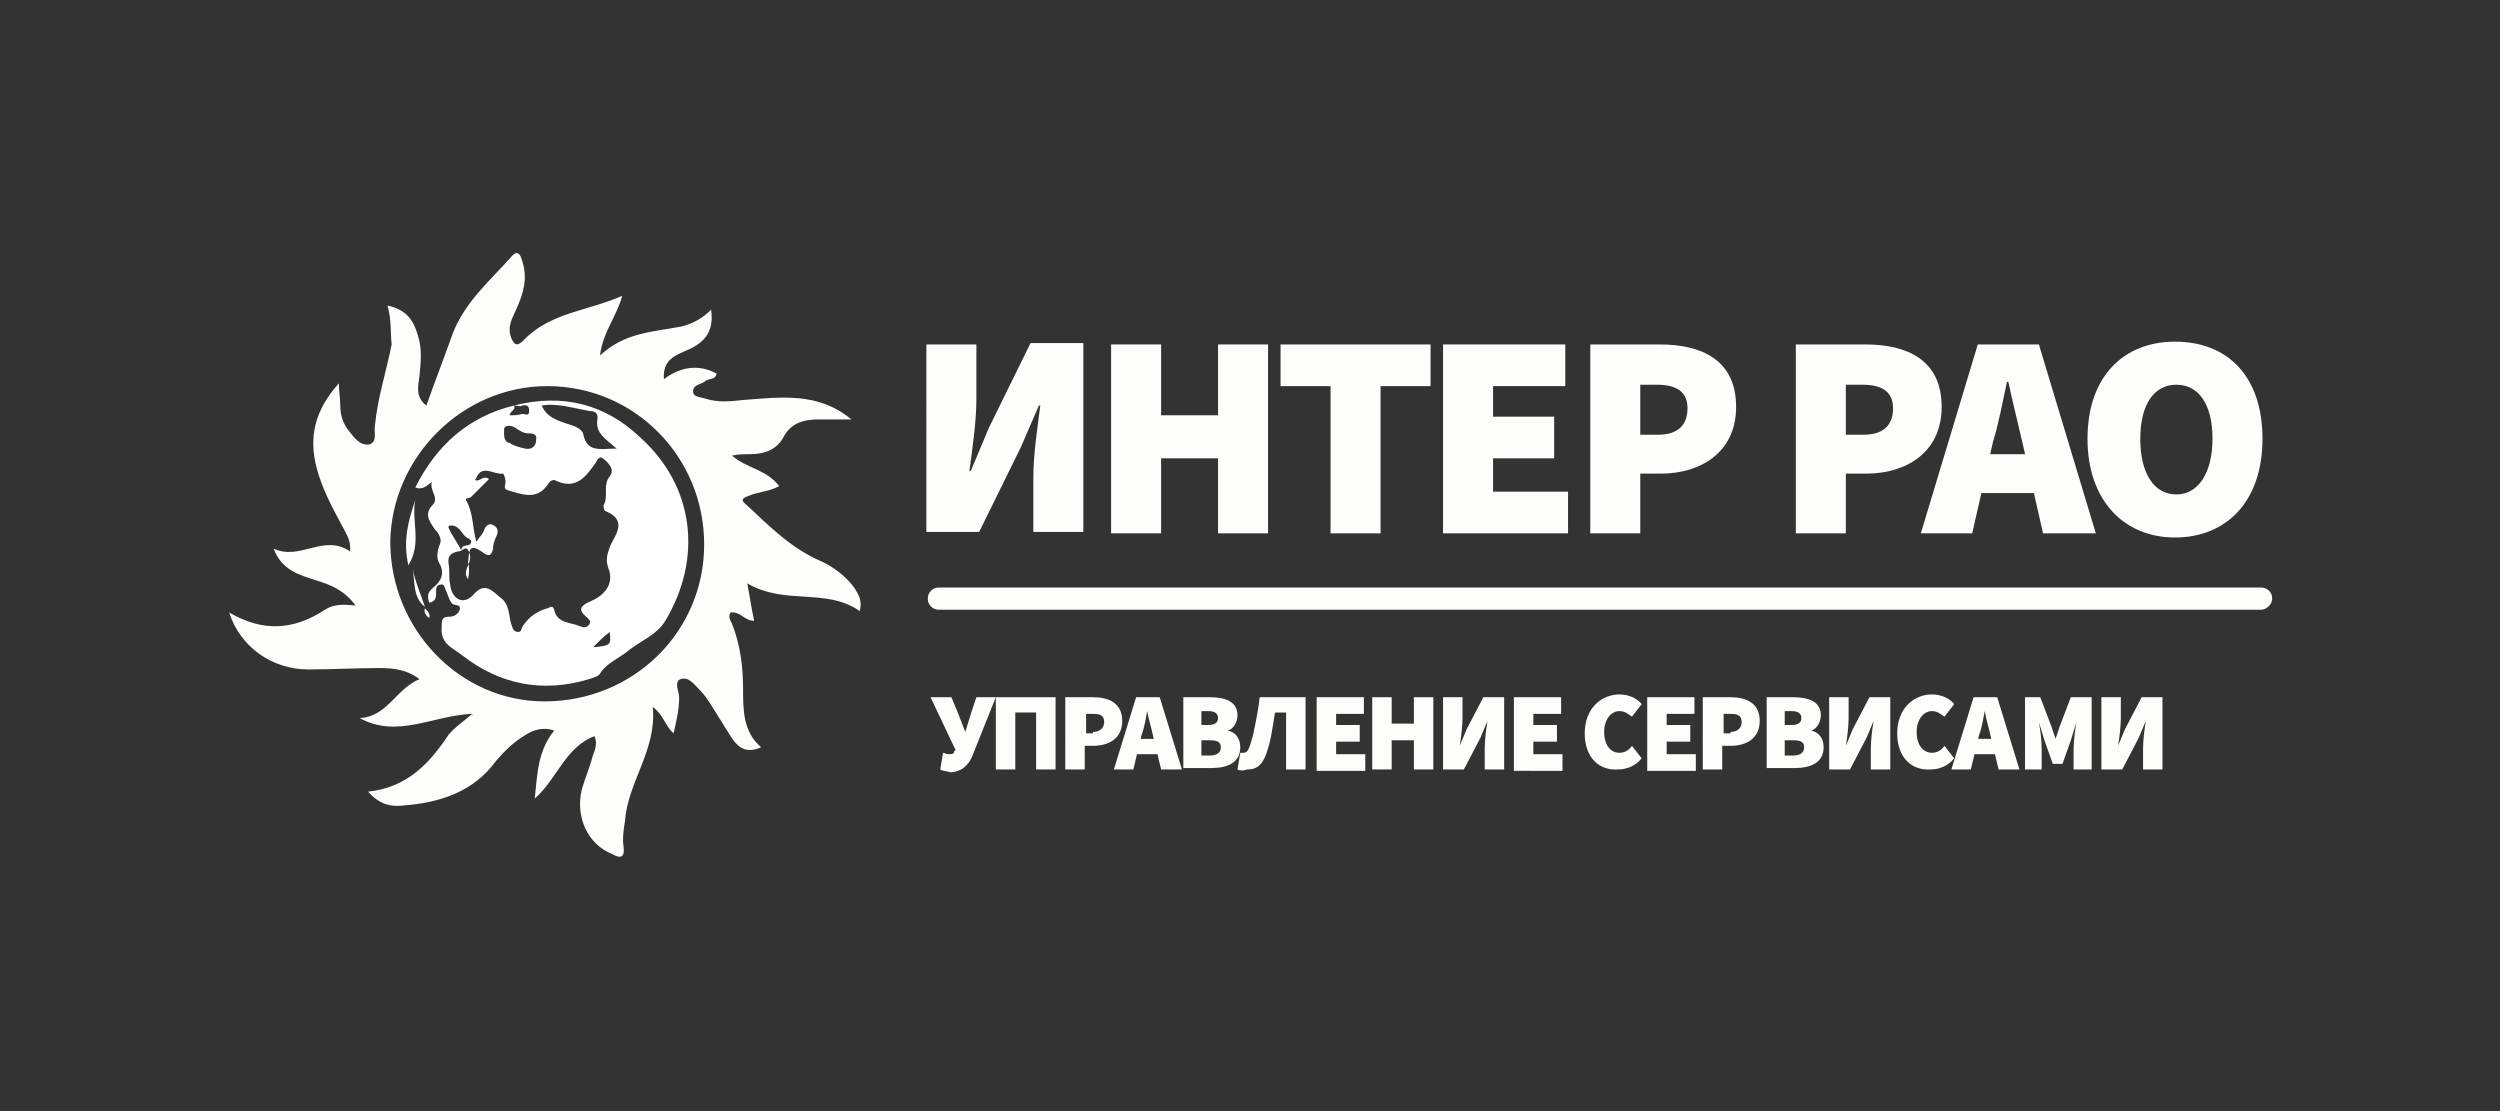
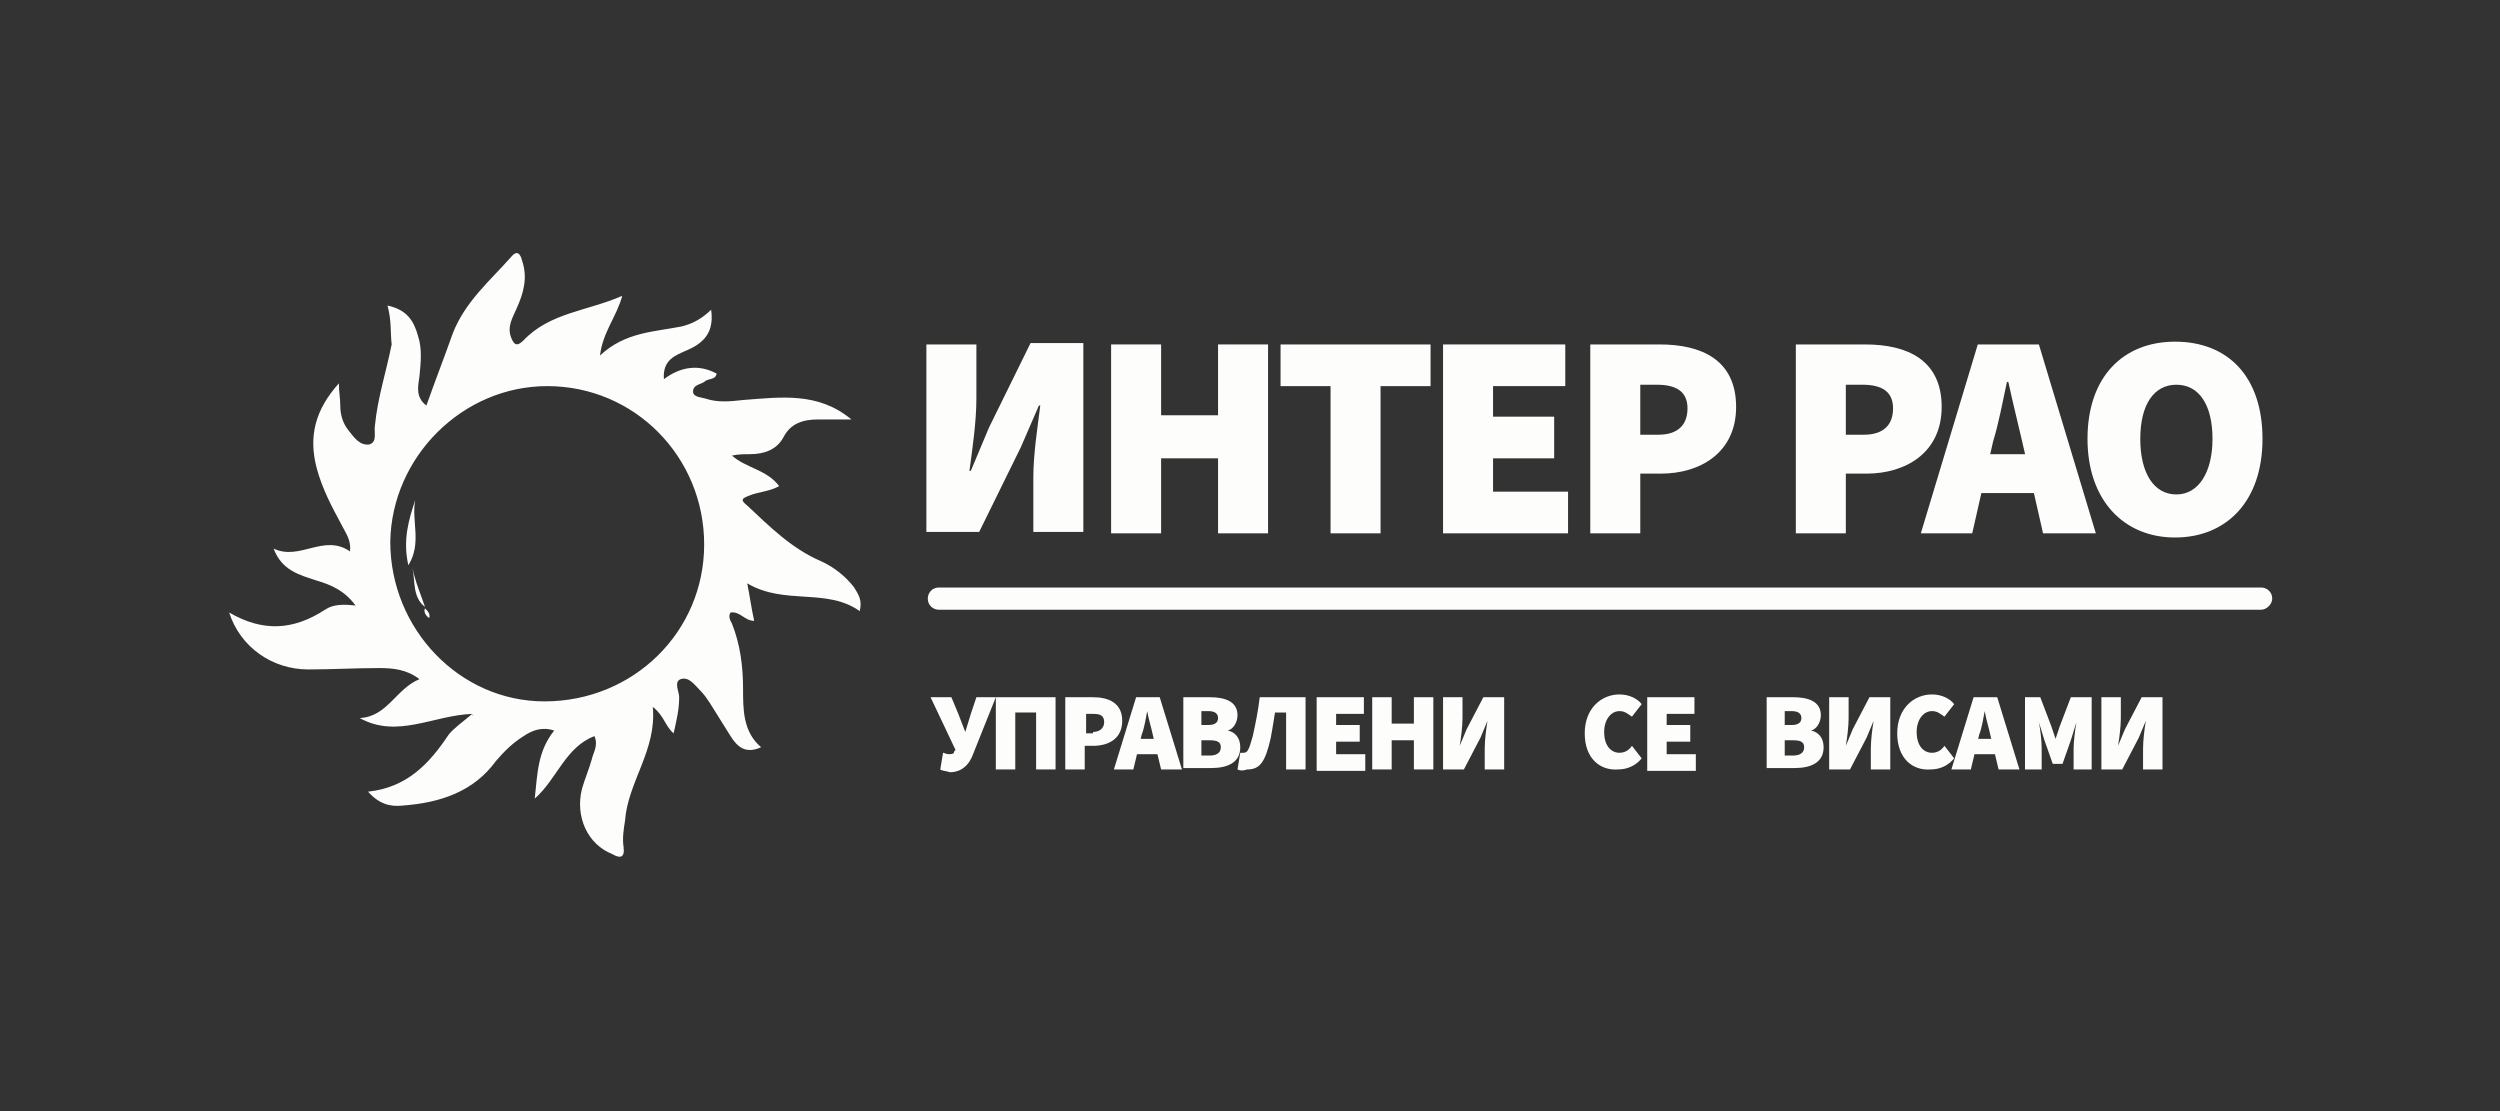
<svg xmlns="http://www.w3.org/2000/svg" x="0px" y="0px" viewBox="0 0 180 80" style="enable-background:new 0 0 180 80;" xml:space="preserve">
  <rect x="0" y="0" width="180" height="80" fill="#333333" stroke="none" />
  <style type="text/css"> .st0{display:none;} .st1{display:inline;fill:#FFFFFF;} .st2{fill:#FDFDFC;} .st3{fill:#FEFEFE;} .st4{fill:#FFFFFF;} .st5{fill:none;} .st6{fill:none;stroke:#FFFFFF;stroke-width:8;stroke-miterlimit:10;} .st7{opacity:0.81;} </style>
  <g id="Layer_2" class="st0">
    <rect y="0" class="st1" width="180" height="80" />
  </g>
  <g id="Layer_1">
    <g>
      <g>
        <path class="st2" d="M27.9,22c1.4,0.3,1.9,1.1,2.2,2.2c0.3,0.9,0.2,1.9,0.1,2.9c-0.1,0.7-0.3,1.5,0.5,2.1 c0.6-1.7,1.3-3.5,1.9-5.2c0.9-2.3,2.7-3.8,4.2-5.5c0.5-0.6,0.7-0.1,0.8,0.3c0.4,1.2,0.1,2.3-0.4,3.4c-0.3,0.7-0.7,1.3-0.4,2.1 c0.2,0.5,0.4,0.7,0.9,0.2c1.9-2,4.6-2.1,7.1-3.2c-0.4,1.5-1.4,2.6-1.6,4.3c1.8-1.7,3.9-1.7,5.9-2.1c0.8-0.2,1.5-0.6,2.1-1.2 c0.2,1.4-0.3,2.3-1.7,2.9c-0.9,0.4-1.8,0.7-1.7,2.1c1.2-0.9,2.5-1.1,3.8-0.4c-0.1,0.5-0.6,0.3-0.9,0.6c-0.3,0.2-0.8,0.2-0.8,0.7 c0,0.4,0.6,0.4,0.9,0.5c0.9,0.3,1.8,0.2,2.7,0.1c2.7-0.2,5.4-0.6,7.8,1.4c-0.9,0-1.6,0-2.4,0c-1.1,0-2,0.3-2.5,1.3 c-0.5,0.9-1.4,1.2-2.4,1.2c-0.4,0-0.8,0-1.3,0.1c1,0.9,2.5,1,3.4,2.2c-0.7,0.4-1.5,0.4-2.2,0.7c-0.5,0.2-0.6,0.3-0.1,0.7 c1.6,1.5,3.2,3.1,5.3,4c0.9,0.4,1.8,1.1,2.4,1.9c0.3,0.5,0.6,0.9,0.4,1.7c-2.4-1.7-5.4-0.4-8.1-2c0.2,1,0.3,1.8,0.5,2.7 c-0.7,0-1-0.7-1.7-0.6c-0.2,0.3,0,0.6,0.1,0.8c0.6,1.5,0.8,3.1,0.8,4.7c0,1.5,0,3.1,1.3,4.2c-1.1,0.5-1.7,0-2.2-0.8 c-0.5-0.8-1-1.6-1.5-2.4c-0.2-0.3-0.4-0.6-0.7-0.9c-0.4-0.4-0.8-1-1.4-0.8c-0.5,0.2-0.1,0.9-0.1,1.3c0,0.9-0.2,1.7-0.4,2.6 c-0.6-0.5-0.7-1.3-1.5-1.9c0.3,3.1-1.8,5.4-2,8.2c-0.1,0.6-0.2,1.3-0.1,1.9c0.1,0.8-0.3,0.8-0.8,0.5c-1.8-0.7-2.7-2.7-2.2-4.7 c0.2-0.7,0.5-1.4,0.7-2.1c0.1-0.5,0.5-1,0.2-1.7c-2.1,0.8-2.7,3.1-4.3,4.5c0.2-1.8,0.2-3.4,1.4-4.9c-0.9-0.3-1.6,0-2.2,0.4 c-0.8,0.5-1.4,1.1-2,1.8C34.1,57,31.7,57.8,29,58c-0.9,0.1-1.7-0.1-2.5-1c2.8-0.3,4.4-2,5.8-4.1c0.4-0.5,1-0.9,1.7-1.5 c-2.8,0.1-5.4,1.8-8.1,0.3c2-0.1,2.6-2.1,4.3-2.8c-0.9-0.7-1.9-0.8-2.9-0.8c-1.7,0-3.4,0.1-5.1,0.1c-2.6,0-4.9-1.6-5.7-4.1 c2.4,1.4,4.6,1.3,6.9-0.2c0.6-0.4,1.3-0.4,2.2-0.3c-0.8-1.1-1.8-1.5-2.8-1.8c-1.2-0.4-2.5-0.7-3.1-2.3c1.9,0.9,3.6-1.1,5.5,0.2 c0.1-0.8-0.3-1.3-0.6-1.9c-0.7-1.3-1.4-2.6-1.8-4.1c-0.6-2.3-0.1-4.2,1.6-6.1c0,0.6,0.1,1.1,0.1,1.6c0,0.7,0.2,1.3,0.6,1.8 c0.4,0.5,0.8,1.1,1.5,1c0.6-0.2,0.3-0.9,0.4-1.4c0.2-2,0.8-3.8,1.2-5.8C28.1,23.9,28.2,23.1,27.9,22z M50.7,39.2 c0-6.3-5-11.4-11.3-11.4c-6.1,0-11.2,5.1-11.3,11.2c0,6.3,5,11.5,11.1,11.5C45.6,50.5,50.7,45.5,50.7,39.2z M34.1,51.5 C34.1,51.5,34,51.4,34.1,51.5c-0.1-0.1-0.1,0-0.1,0C34,51.5,34,51.5,34.1,51.5C34,51.5,34.1,51.5,34.1,51.5z" />
        <path class="st3" d="M34.1,51.5C34.1,51.5,34,51.5,34.1,51.5c-0.1,0-0.1,0-0.1,0C34,51.5,34,51.4,34.1,51.5 C34,51.4,34.1,51.5,34.1,51.5z" />
-         <path class="st4" d="M37,29.2c3.5-0.9,6.6-0.1,9.1,2.3c3.9,3.5,4.5,8.7,1.8,13.2c-0.6,1-1.7,1.4-2.6,2.1 c-0.7,0.6-1.6,0.9-2.1,1.7c-0.1,0.2-0.5,0.3-0.8,0.4c-3.3,1-6.4,0.4-9.1-1.7c-0.6-0.5-1.6-0.8-1.5-2c0-0.6,0-0.8,0.6-0.8 c0.3,0,0.6-0.2,0.7-0.5c0.1-0.4-0.3-0.3-0.5-0.4c-0.3-0.3-0.3-0.6-0.5-1c-0.1-0.2-0.1-0.5-0.4-0.4c-0.3,0-0.3,0.3-0.3,0.5 c0,0.4,0,0.7-0.5,0.8c-0.1-0.4-0.2-0.7,0.3-1.1c0.5-0.4,0.9-1,0.4-1.8c-0.2-0.4-0.1-0.9,0.1-1.4c0.1-0.3-0.1-0.7-0.4-1 c-0.4-0.6-0.8-1.1-0.1-1.8c0.4-0.5-0.3-1-0.1-1.6c-0.4,0.3-0.7,0.6-1.2,0.4C31.4,32.1,33.7,30,37,29.2c0.2,0.3-0.3,0.4-0.3,0.7 c0.3,0,0.6,0,0.9-0.1c0.2,0,0.5,0.2,0.5-0.2c0-0.3-0.1-0.5-0.5-0.4C37.5,29.3,37.3,29.2,37,29.2z M33.7,41.7 c-0.3-0.4-0.1-0.7,0-1c0.2-0.4,0.2-0.8,0-1.1c-0.2-0.3-0.4,0.1-0.7,0.1c-0.5,0.1-0.8,0.3-0.7,0.9c0.1,0.5,0,1,0.1,1.4 c0.1,1.2,1,1.6,1.7,0.8c0.8-0.9,1.3-0.3,1.9,0.2c0.7,0.5,0.6,1.2,0.8,1.9c0.1,0.2,0.1,0.6,0.5,0.6c0.3,0,0.2-0.3,0.4-0.5 c0.4-0.6,1-1,1.7-1.2c0.1,0,0.4-0.3,0.5,0.1c0.2,1,1.2,0.9,1.9,1.2c0.2,0.1,0.4,0.1,0.6-0.1c0.2-0.3,0-0.4-0.2-0.6 c-0.6-0.5-0.4-0.8,0.3-1.1c1.2-0.5,1.7-1.4,1.3-2.4c-0.2-0.6-0.1-0.9,0.1-1.5c0.3-0.8,1.4-1.9-0.3-2.6c-0.1,0-0.2-0.4-0.1-0.5 c0.3-0.6-0.1-1.4,0.4-2c0.4-0.5-0.1-1-0.5-1.3c-0.2-0.2-0.4,0.1-0.5,0.3c-0.7,1-1.4,2-2.9,1.3c-0.1-0.1-0.4,0-0.5,0.2 c-0.7,1.1-1.6,0.9-2.6,0.6c-0.6-0.2-0.6-0.1-0.5-0.7c0-0.2-0.1-0.6-0.2-0.6c-0.6,0.1-1.5-0.7-1.9,0.3c0,0.1-0.2,0.1,0,0.2 c0.3,0,0.6-0.4,0.9-0.1c-0.4,0.4-0.9,0.9-1.3,1.3c-0.1,0.1-0.5,0-0.3,0.3C34.1,37,34,38,34.3,39c0.2-0.3,0.4-0.5,0.5-0.7 c0.1-0.3,0.3-0.7,0.7-0.5c0.4,0.2,0.4,0.5,0.2,0.9c-0.1,0.2-0.2,0.5-0.2,0.8c-0.1,0.5-0.3,0.6-0.7,0.3c-1.1-0.8-1-0.1-1.1,0.7 C33.8,40.8,33.8,41.2,33.7,41.7z M44.4,32.3c-0.8-0.7-1.5-1.1-1.4-2c0.1-0.5-0.1-0.7-0.5-0.7c-1.2-0.2-2.4-0.6-3.5-0.4 c0.4,0.9,1.2,1.1,2.1,1.4c0.4,0.1,0.9,0.4,0.9,0.7C42.3,32.6,43.2,32.3,44.4,32.3z M37.8,32.3c0.5,0.1,0.8-0.2,0.8-0.6 c0.1-0.5-0.3-0.5-0.6-0.5c-0.3,0-0.6-0.2-0.9-0.4c-0.3-0.2-0.8-0.2-0.8,0.1c0,0.3-0.1,0.9,0.4,1C37,32.1,37.4,32.2,37.8,32.3z M33.2,39.6c0.1-0.5,0.6-0.2,0.7-0.5c0.1-0.2-0.1-0.3-0.3-0.4c-0.3-0.2-0.4-0.6-0.8-0.8c-0.2-0.1-0.6-0.1-0.5,0.1 C32.5,38.5,32.9,39,33.2,39.6z M42.7,46.6c1.3-0.1,1.3-0.2,1.2-1.1C43.5,45.8,43.1,46.2,42.7,46.6z" />
        <path class="st4" d="M29.9,36c-0.3,1.5,0.5,3.1-0.5,4.7C29,38.9,29.4,37.5,29.9,36z" />
        <path class="st4" d="M30.6,43.7c-0.9-0.7-0.7-1.8-0.9-2.8C29.9,41.9,30.3,42.8,30.6,43.7L30.6,43.7z" />
        <path class="st4" d="M30.6,43.8c0.2,0.2,0.4,0.4,0.3,0.7C30.6,44.3,30.5,44,30.6,43.8C30.6,43.7,30.6,43.8,30.6,43.8z" />
      </g>
      <g>
        <path class="st2" d="M66.7,24.8h3.6v3.9c0,1.7-0.3,3.7-0.5,5.2h0.1l1.3-3.1l3-6.1H78v13.6h-3.6v-3.9c0-1.7,0.3-3.6,0.5-5.2h-0.1 l-1.3,3l-3,6.1h-3.8V24.8z" />
        <path class="st2" d="M80,24.8h3.6v5.1h4.1v-5.1h3.6v13.6h-3.6V33h-4.1v5.4H80V24.8z" />
        <path class="st2" d="M95.8,27.8h-3.6v-3H103v3h-3.6v10.6h-3.6V27.8z" />
        <path class="st2" d="M103.9,24.8h8.8v3h-5.2V30h4.4v3h-4.4v2.4h5.4v3h-9V24.8z" />
        <path class="st2" d="M114.5,24.8h5c3,0,5.5,1.1,5.5,4.5c0,3.3-2.6,4.8-5.4,4.8h-1.5v4.3h-3.6V24.8z M119.4,31.3 c1.4,0,2.1-0.7,2.1-1.9c0-1.2-0.8-1.7-2.2-1.7h-1.2v3.6H119.4z" />
        <path class="st2" d="M129.3,24.8h5c3,0,5.5,1.1,5.5,4.5c0,3.3-2.6,4.8-5.4,4.8h-1.5v4.3h-3.6V24.8z M134.2,31.3 c1.4,0,2.1-0.7,2.1-1.9c0-1.2-0.8-1.7-2.2-1.7h-1.2v3.6H134.2z" />
        <path class="st2" d="M142.4,24.8h4.4l4.1,13.6h-3.8l-1.5-6.6c-0.3-1.3-0.7-2.9-1-4.3h-0.1c-0.3,1.4-0.6,3-1,4.3l-1.5,6.6h-3.7 L142.4,24.8z M141.2,32.7h6.7v2.8h-6.7V32.7z" />
        <path class="st2" d="M150.3,31.6c0-4.5,2.6-7,6.3-7c3.8,0,6.3,2.5,6.3,7c0,4.5-2.6,7.1-6.3,7.1C152.9,38.7,150.3,36,150.3,31.6z M159.3,31.6c0-2.5-1-3.9-2.6-3.9c-1.6,0-2.6,1.4-2.6,3.9s1,4,2.6,4C158.3,35.6,159.3,34,159.3,31.6z" />
      </g>
      <g>
        <path class="st2" d="M67.7,55.4l0.2-1.2c0.1,0,0.2,0.1,0.4,0.1c0.2,0,0.4,0,0.4-0.2l0.1-0.1l-1.8-3.8h1.5l0.5,1.2l0.5,1.3h0 l0.4-1.3l0.4-1.2h1.4l-1.6,4c-0.3,0.9-0.9,1.4-1.7,1.4C68.1,55.5,67.8,55.5,67.7,55.4z" />
        <path class="st2" d="M71.8,50.2h4.2v5.2h-1.4v-4.1h-1.5v4.1h-1.4V50.2z" />
        <path class="st2" d="M76.8,50.2h1.9c1.1,0,2.1,0.4,2.1,1.7c0,1.3-1,1.8-2.1,1.8h-0.6v1.7h-1.4V50.2z M78.7,52.7 c0.5,0,0.8-0.3,0.8-0.7c0-0.5-0.3-0.6-0.8-0.6h-0.5v1.4H78.7z" />
        <path class="st2" d="M81.8,50.2h1.7l1.6,5.2h-1.5L83,52.9c-0.1-0.5-0.3-1.1-0.4-1.7h0c-0.1,0.5-0.2,1.2-0.4,1.7l-0.6,2.5h-1.4 L81.8,50.2z M81.4,53.2h2.6v1.1h-2.6V53.2z" />
        <path class="st2" d="M85.2,50.2h1.9c1.1,0,2,0.3,2,1.3c0,0.5-0.3,1-0.7,1.1v0c0.5,0.1,0.9,0.5,0.9,1.2c0,1.1-0.9,1.5-2.1,1.5h-2 V50.2z M87,52.2c0.5,0,0.7-0.2,0.7-0.5c0-0.3-0.2-0.5-0.7-0.5h-0.5v1H87z M87.1,54.4c0.5,0,0.8-0.2,0.8-0.6 c0-0.4-0.3-0.5-0.8-0.5h-0.6v1.1H87.1z" />
        <path class="st2" d="M89.1,55.4l0.2-1.2c0.1,0,0.1,0,0.2,0c0.3,0,0.4-0.1,0.7-1.2c0.2-0.9,0.4-1.9,0.5-2.8H94v5.2h-1.4v-4.1h-0.8 c-0.1,0.7-0.2,1.2-0.3,1.8c-0.4,1.8-0.8,2.3-1.7,2.3C89.5,55.5,89.3,55.5,89.1,55.4z" />
        <path class="st2" d="M94.8,50.2h3.4v1.2h-2v0.8h1.7v1.2h-1.7v0.9h2.1v1.2h-3.5V50.2z" />
        <path class="st2" d="M98.8,50.2h1.4v1.9h1.6v-1.9h1.4v5.2h-1.4v-2.1h-1.6v2.1h-1.4V50.2z" />
        <path class="st2" d="M103.9,50.2h1.4v1.5c0,0.6-0.1,1.4-0.2,2h0l0.5-1.2l1.2-2.3h1.5v5.2h-1.4v-1.5c0-0.6,0.1-1.4,0.2-2h0 l-0.5,1.2l-1.2,2.3h-1.5V50.2z" />
-         <path class="st2" d="M109,50.2h3.4v1.2h-2v0.8h1.7v1.2h-1.7v0.9h2.1v1.2H109V50.2z" />
        <path class="st2" d="M114.1,52.8c0-1.8,1.2-2.8,2.5-2.8c0.7,0,1.3,0.3,1.6,0.7l-0.7,0.9c-0.3-0.2-0.5-0.4-0.9-0.4 c-0.6,0-1.1,0.6-1.1,1.5c0,1,0.5,1.5,1.1,1.5c0.4,0,0.7-0.2,0.9-0.5l0.7,0.9c-0.4,0.5-1,0.8-1.7,0.8 C115.2,55.5,114.1,54.6,114.1,52.8z" />
        <path class="st2" d="M118.6,50.2h3.4v1.2h-2v0.8h1.7v1.2H120v0.9h2.1v1.2h-3.5V50.2z" />
-         <path class="st2" d="M122.7,50.2h1.9c1.1,0,2.1,0.4,2.1,1.7c0,1.3-1,1.8-2.1,1.8h-0.6v1.7h-1.4V50.2z M124.6,52.7 c0.5,0,0.8-0.3,0.8-0.7c0-0.5-0.3-0.6-0.8-0.6h-0.5v1.4H124.6z" />
        <path class="st2" d="M127.2,50.2h1.9c1.1,0,2,0.3,2,1.3c0,0.5-0.3,1-0.7,1.1v0c0.5,0.1,0.9,0.5,0.9,1.2c0,1.1-0.9,1.5-2.1,1.5h-2 V50.2z M129,52.2c0.5,0,0.7-0.2,0.7-0.5c0-0.3-0.2-0.5-0.7-0.5h-0.5v1H129z M129.1,54.4c0.5,0,0.8-0.2,0.8-0.6 c0-0.4-0.3-0.5-0.8-0.5h-0.6v1.1H129.1z" />
        <path class="st2" d="M131.7,50.2h1.4v1.5c0,0.6-0.1,1.4-0.2,2h0l0.5-1.2l1.2-2.3h1.5v5.2h-1.4v-1.5c0-0.6,0.1-1.4,0.2-2h0 l-0.5,1.2l-1.2,2.3h-1.5V50.2z" />
        <path class="st2" d="M136.6,52.8c0-1.8,1.2-2.8,2.5-2.8c0.7,0,1.3,0.3,1.6,0.7l-0.7,0.9c-0.3-0.2-0.5-0.4-0.9-0.4 c-0.6,0-1.1,0.6-1.1,1.5c0,1,0.5,1.5,1.1,1.5c0.4,0,0.7-0.2,0.9-0.5l0.7,0.9c-0.4,0.5-1,0.8-1.7,0.8 C137.7,55.5,136.6,54.6,136.6,52.8z" />
        <path class="st2" d="M142.1,50.2h1.7l1.6,5.2h-1.5l-0.6-2.5c-0.1-0.5-0.3-1.1-0.4-1.7h0c-0.1,0.5-0.2,1.2-0.4,1.7l-0.6,2.5h-1.4 L142.1,50.2z M141.6,53.2h2.6v1.1h-2.6V53.2z" />
        <path class="st2" d="M145.4,50.2h1.5l0.8,2.1c0.1,0.3,0.2,0.6,0.3,0.9h0c0.1-0.3,0.2-0.6,0.3-0.9l0.8-2.1h1.5v5.2h-1.3v-1.5 c0-0.5,0.1-1.3,0.2-1.9h0l-0.4,1.3l-0.6,1.7h-0.7l-0.6-1.7l-0.4-1.3h0c0.1,0.5,0.2,1.3,0.2,1.9v1.5h-1.2V50.2z" />
        <path class="st2" d="M151.3,50.2h1.4v1.5c0,0.6-0.1,1.4-0.2,2h0l0.5-1.2l1.2-2.3h1.5v5.2h-1.4v-1.5c0-0.6,0.1-1.4,0.2-2h0 l-0.5,1.2l-1.2,2.3h-1.5V50.2z" />
      </g>
      <path class="st2" d="M162.8,43.9H67.6c-0.4,0-0.8-0.3-0.8-0.8l0,0c0-0.4,0.3-0.8,0.8-0.8h95.2c0.4,0,0.8,0.3,0.8,0.8l0,0 C163.6,43.5,163.2,43.9,162.8,43.9z" />
    </g>
  </g>
</svg>